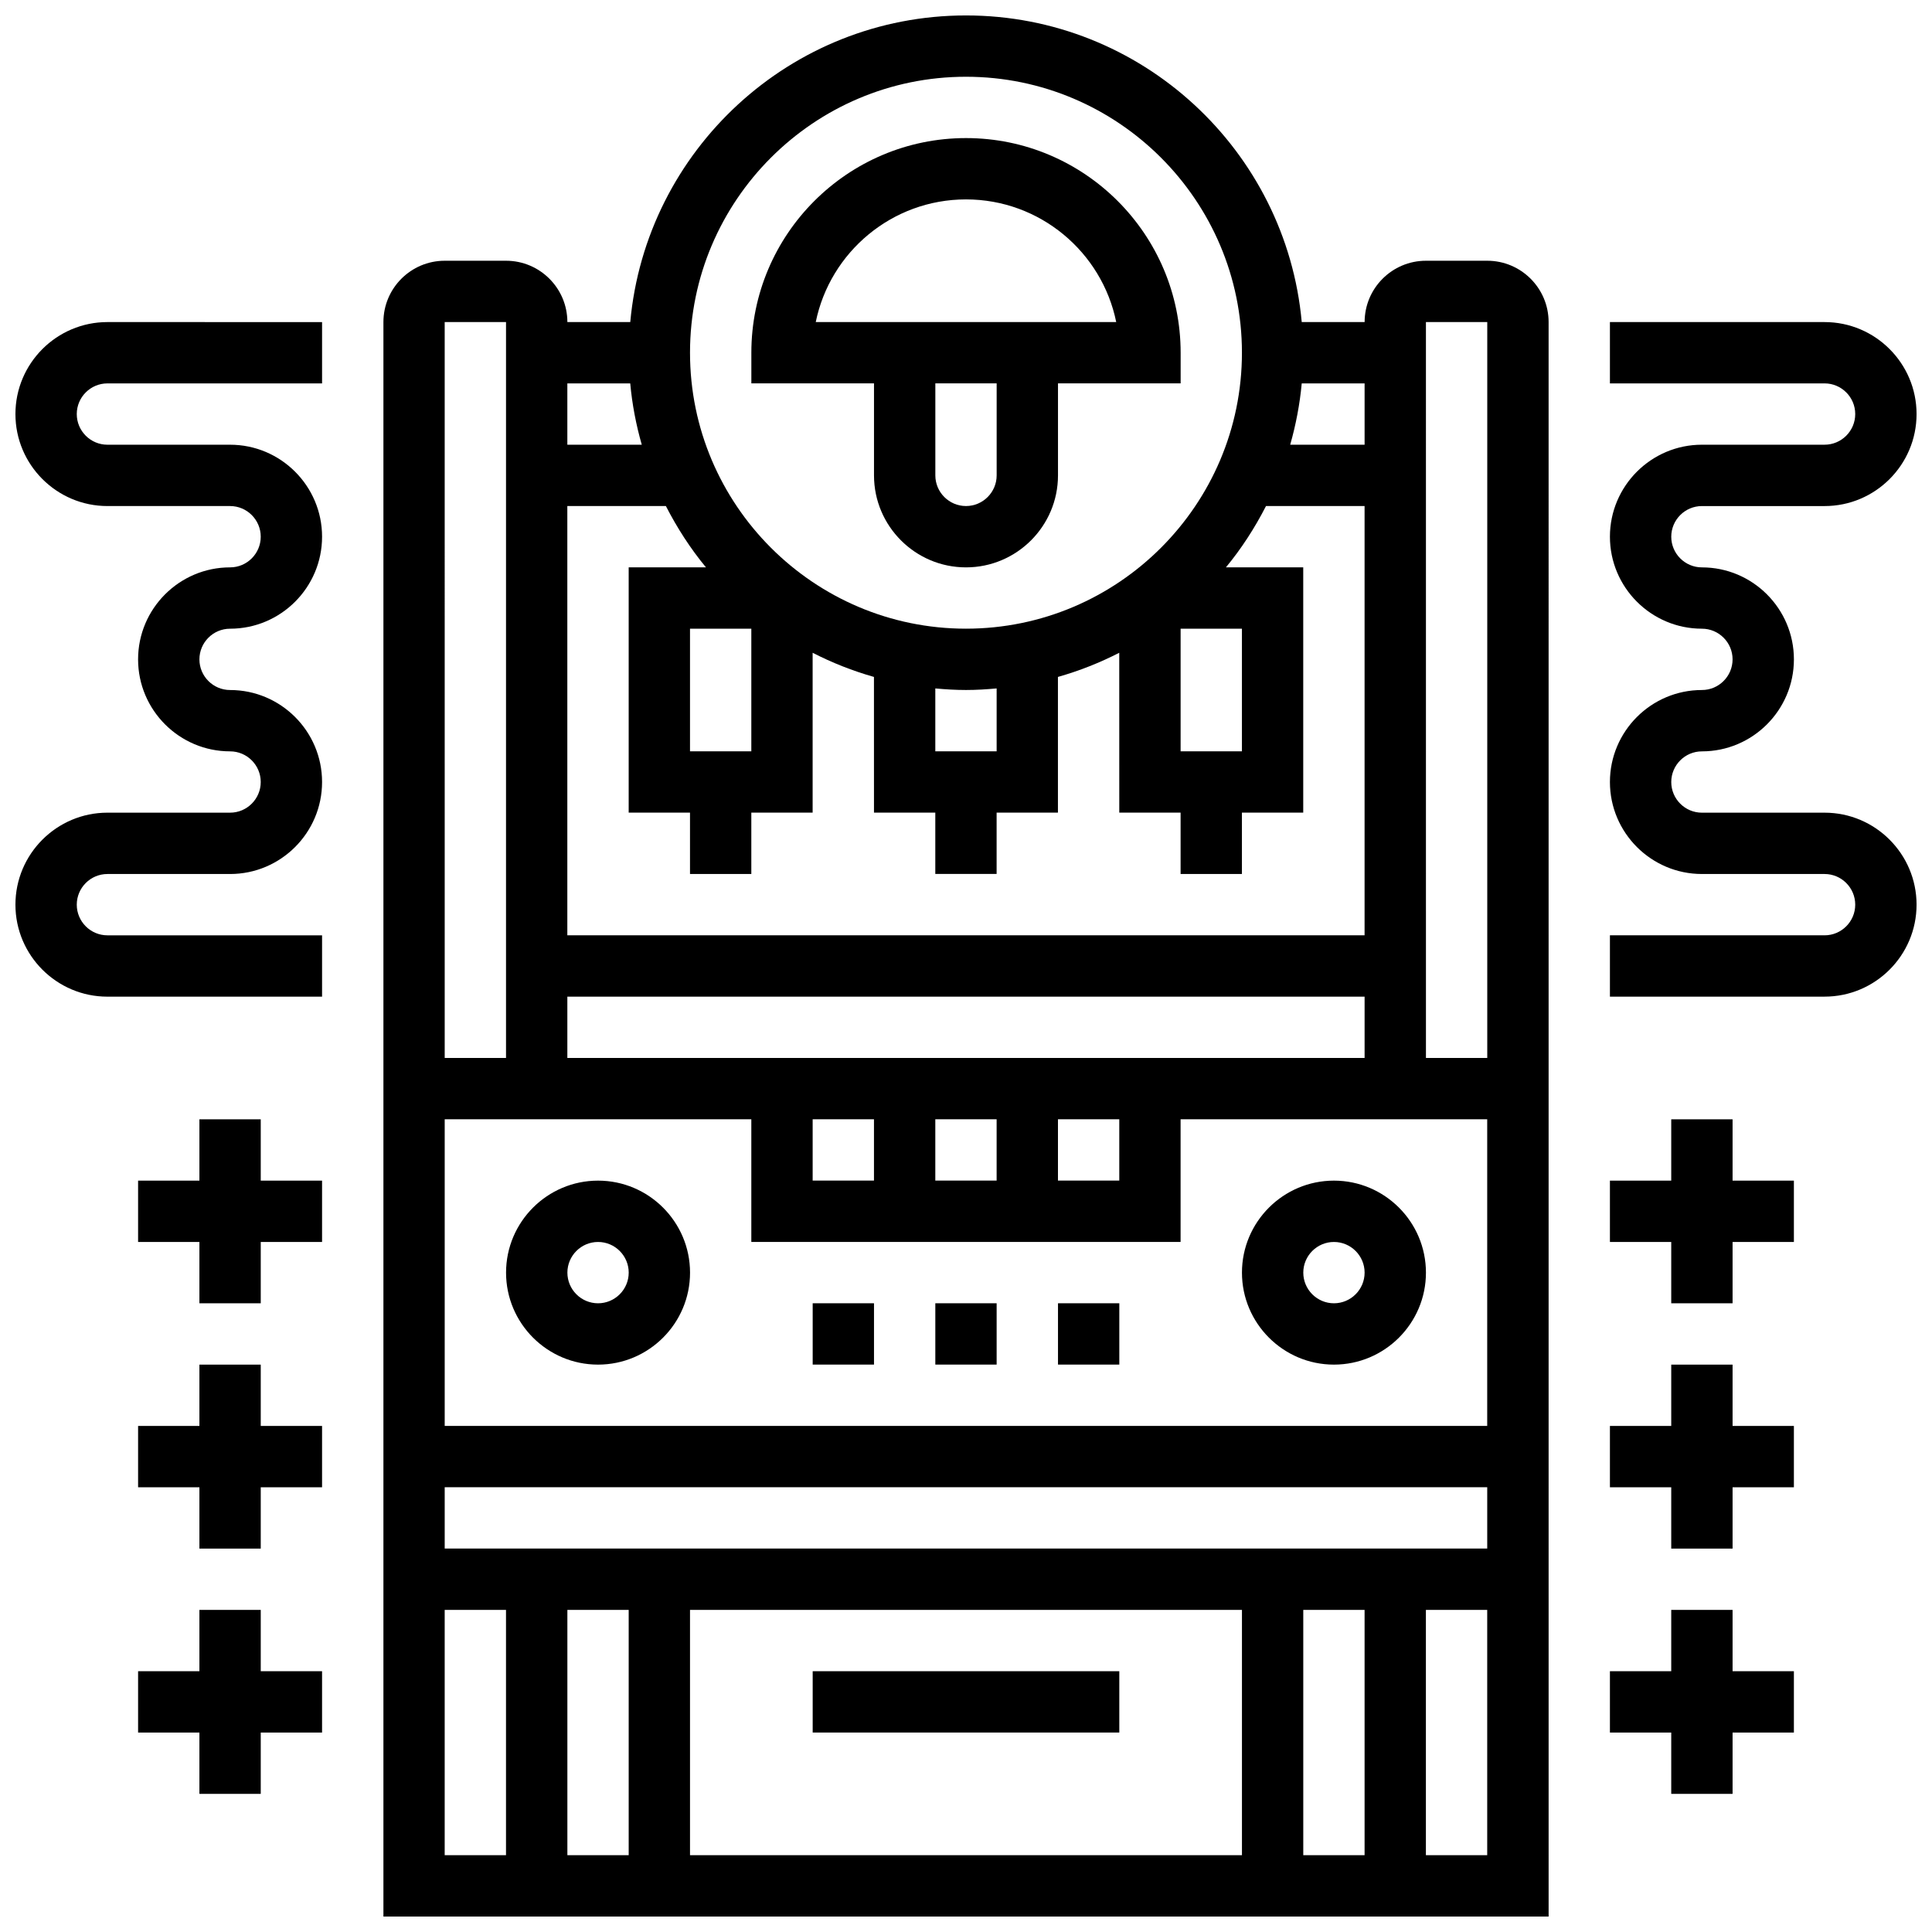
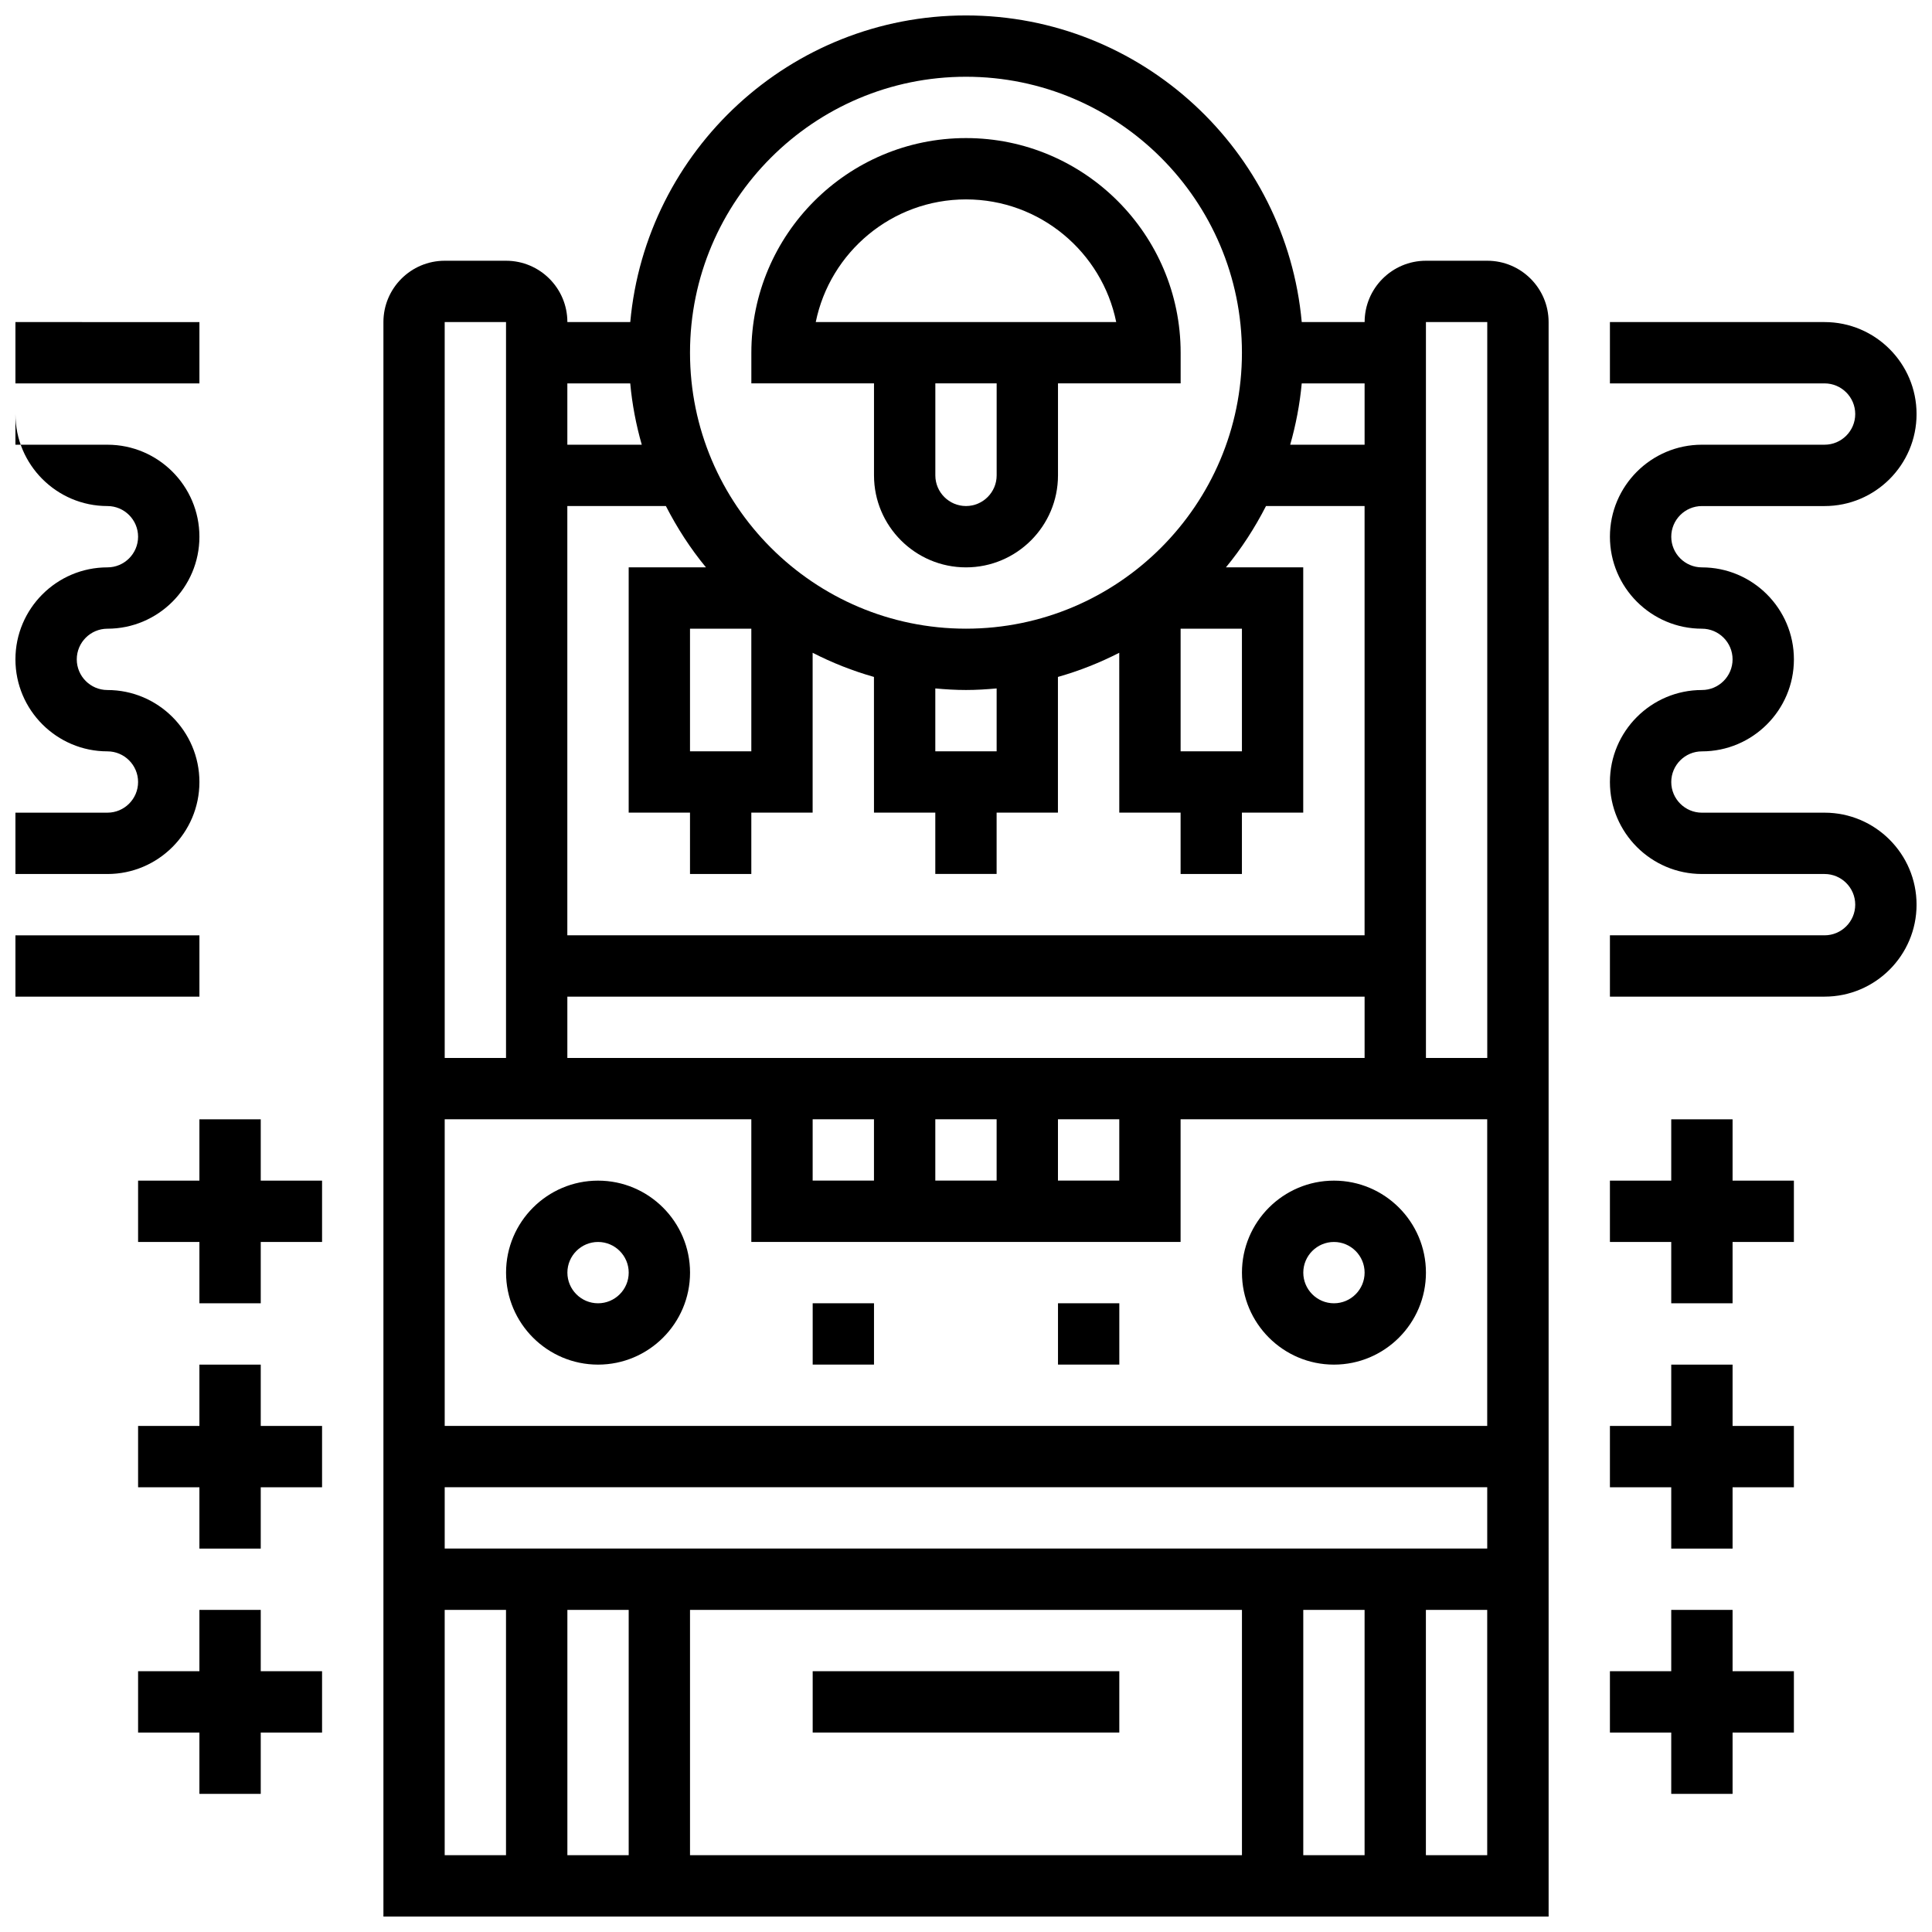
<svg xmlns="http://www.w3.org/2000/svg" width="800px" height="800px" version="1.1" viewBox="144 144 512 512">
  <defs>
    <clipPath id="c">
      <path d="m245 148.09h310v503.81h-310z" />
    </clipPath>
    <clipPath id="b">
      <path d="m148.09 229h81.906v180h-81.906z" />
    </clipPath>
    <clipPath id="a">
      <path d="m570 229h81.902v180h-81.902z" />
    </clipPath>
  </defs>
  <path d="m375.62 269.98c0 13.441 10.938 24.379 24.379 24.379s24.379-10.938 24.379-24.379v-24.379h32.504v-8.125c0-31.367-25.516-56.883-56.883-56.883s-56.883 25.516-56.883 56.883v8.125h32.504zm32.504 0c0 4.477-3.648 8.125-8.125 8.125s-8.125-3.648-8.125-8.125v-24.379h16.25zm-8.125-73.137c19.625 0 36.039 13.984 39.809 32.504h-79.625c3.777-18.516 20.191-32.504 39.816-32.504z" />
  <g clip-path="url(#c)">
    <path d="m538.14 213.1h-16.25c-8.965 0-16.25 7.289-16.25 16.25h-16.668c-4.121-45.488-42.43-81.258-88.973-81.258-46.547 0-84.852 35.77-88.973 81.258h-16.668c0-8.965-7.289-16.25-16.25-16.25h-16.25c-8.965 0-16.25 7.289-16.25 16.25v422.55h308.79l-0.004-422.55c0-8.961-7.289-16.25-16.25-16.25zm0 16.25v195.02h-16.25l-0.004-195.02zm-227.53 341.29v65.008h-16.25v-65.008zm16.25 0h146.27v65.008h-146.27zm162.52 0h16.25v65.008h-16.25zm-227.53-16.254v-16.25h276.28v16.25zm0-32.504v-81.258h81.258v32.504h113.76v-32.504h81.258v81.258zm69.242-227.53h-20.484v65.008h16.25v16.25h16.25v-16.25h16.25v-42.367c5.152 2.641 10.578 4.793 16.25 6.402l0.008 35.965h16.25v16.25h16.25v-16.25h16.25v-35.965c5.672-1.609 11.102-3.762 16.25-6.402l0.008 42.367h16.25v16.25h16.25v-16.25h16.25v-65.008h-20.484c4.121-4.981 7.648-10.449 10.621-16.25h26.121v113.76h-211.28v-113.76h26.117c2.977 5.801 6.504 11.27 10.621 16.25zm-4.234 48.758v-32.504h16.25v32.504zm65.008 0v-16.668c2.684 0.246 5.379 0.414 8.129 0.414 2.746 0 5.445-0.172 8.125-0.414v16.668zm65.008 0v-32.504h16.25v32.504zm48.758 65.008v16.25h-211.28v-16.25zm-146.27 32.504h16.25v16.25h-16.25zm32.504 0h16.25v16.25h-16.25zm32.504 0h16.25v16.25h-16.25zm81.262-178.77h-19.715c1.488-5.242 2.543-10.668 3.055-16.25h16.66zm-105.64-97.512c40.32 0 73.133 32.812 73.133 73.133 0 40.32-32.812 73.133-73.133 73.133s-73.133-32.812-73.133-73.133c-0.004-40.316 32.809-73.133 73.133-73.133zm-88.973 81.262c0.504 5.59 1.559 11.012 3.055 16.25h-19.723v-16.25zm-32.918-16.254v195.02h-16.25l-0.004-195.02zm-16.254 341.29h16.25v65.008h-16.25zm260.03 65.008v-65.008h16.25v65.008z" />
  </g>
  <path d="m302.49 456.88c-13.441 0-24.379 10.938-24.379 24.379 0 13.441 10.938 24.379 24.379 24.379 13.441 0 24.379-10.938 24.379-24.379-0.004-13.441-10.941-24.379-24.379-24.379zm0 32.504c-4.477 0-8.125-3.648-8.125-8.125 0-4.477 3.648-8.125 8.125-8.125 4.477 0 8.125 3.648 8.125 8.125 0 4.477-3.648 8.125-8.125 8.125z" />
  <path d="m497.51 456.88c-13.441 0-24.379 10.938-24.379 24.379 0 13.441 10.938 24.379 24.379 24.379 13.441 0 24.379-10.938 24.379-24.379-0.004-13.441-10.941-24.379-24.379-24.379zm0 32.504c-4.477 0-8.125-3.648-8.125-8.125 0-4.477 3.648-8.125 8.125-8.125 4.477 0 8.125 3.648 8.125 8.125 0 4.477-3.648 8.125-8.125 8.125z" />
  <path d="m359.37 586.89h81.258v16.25h-81.258z" />
-   <path d="m391.87 489.38h16.25v16.25h-16.25z" />
  <path d="m424.38 489.38h16.25v16.25h-16.25z" />
  <path d="m359.37 489.38h16.25v16.25h-16.25z" />
  <g clip-path="url(#b)">
-     <path d="m148.09 253.73c0 13.441 10.938 24.379 24.379 24.379h32.504c4.477 0 8.125 3.648 8.125 8.125s-3.648 8.125-8.125 8.125c-13.441 0-24.379 10.938-24.379 24.379 0 13.441 10.938 24.379 24.379 24.379 4.477 0 8.125 3.648 8.125 8.125 0 4.477-3.648 8.125-8.125 8.125h-32.504c-13.441 0-24.379 10.938-24.379 24.379s10.938 24.379 24.379 24.379h56.883v-16.25l-56.883-0.004c-4.477 0-8.125-3.648-8.125-8.125 0-4.477 3.648-8.125 8.125-8.125h32.504c13.441 0 24.379-10.938 24.379-24.379 0-13.441-10.938-24.379-24.379-24.379-4.477 0-8.125-3.648-8.125-8.125 0-4.477 3.648-8.125 8.125-8.125 13.441 0 24.379-10.938 24.379-24.379s-10.938-24.379-24.379-24.379h-32.504c-4.477 0-8.125-3.648-8.125-8.125 0-4.477 3.648-8.125 8.125-8.125h56.883v-16.25l-56.883-0.004c-13.441 0-24.379 10.938-24.379 24.379z" />
+     <path d="m148.09 253.73c0 13.441 10.938 24.379 24.379 24.379c4.477 0 8.125 3.648 8.125 8.125s-3.648 8.125-8.125 8.125c-13.441 0-24.379 10.938-24.379 24.379 0 13.441 10.938 24.379 24.379 24.379 4.477 0 8.125 3.648 8.125 8.125 0 4.477-3.648 8.125-8.125 8.125h-32.504c-13.441 0-24.379 10.938-24.379 24.379s10.938 24.379 24.379 24.379h56.883v-16.25l-56.883-0.004c-4.477 0-8.125-3.648-8.125-8.125 0-4.477 3.648-8.125 8.125-8.125h32.504c13.441 0 24.379-10.938 24.379-24.379 0-13.441-10.938-24.379-24.379-24.379-4.477 0-8.125-3.648-8.125-8.125 0-4.477 3.648-8.125 8.125-8.125 13.441 0 24.379-10.938 24.379-24.379s-10.938-24.379-24.379-24.379h-32.504c-4.477 0-8.125-3.648-8.125-8.125 0-4.477 3.648-8.125 8.125-8.125h56.883v-16.25l-56.883-0.004c-13.441 0-24.379 10.938-24.379 24.379z" />
  </g>
  <g clip-path="url(#a)">
    <path d="m627.53 359.37h-32.504c-4.477 0-8.125-3.648-8.125-8.125 0-4.477 3.648-8.125 8.125-8.125 13.441 0 24.379-10.938 24.379-24.379 0-13.441-10.938-24.379-24.379-24.379-4.477 0-8.125-3.648-8.125-8.125s3.648-8.125 8.125-8.125h32.504c13.441 0 24.379-10.938 24.379-24.379 0-13.441-10.938-24.379-24.379-24.379h-56.883v16.25h56.883c4.477 0 8.125 3.648 8.125 8.125 0 4.477-3.648 8.125-8.125 8.125h-32.504c-13.441 0-24.379 10.938-24.379 24.379 0 13.441 10.938 24.379 24.379 24.379 4.477 0 8.125 3.648 8.125 8.125s-3.648 8.125-8.125 8.125c-13.441 0-24.379 10.938-24.379 24.379 0 13.441 10.938 24.379 24.379 24.379h32.504c4.477 0 8.125 3.648 8.125 8.125 0 4.477-3.648 8.125-8.125 8.125h-56.883v16.25h56.883c13.441 0 24.379-10.938 24.379-24.379-0.004-13.434-10.941-24.371-24.379-24.371z" />
  </g>
  <path d="m213.1 440.63h-16.254v16.25h-16.25v16.254h16.25v16.25h16.254v-16.25h16.25v-16.254h-16.25z" />
  <path d="m213.1 505.64h-16.254v16.25h-16.25v16.254h16.25v16.25h16.254v-16.25h16.25v-16.254h-16.25z" />
  <path d="m213.1 570.64h-16.254v16.25h-16.25v16.254h16.25v16.25h16.254v-16.25h16.25v-16.254h-16.25z" />
  <path d="m603.15 440.63h-16.254v16.25h-16.25v16.254h16.25v16.25h16.254v-16.25h16.25v-16.254h-16.25z" />
  <path d="m603.15 505.64h-16.254v16.25h-16.25v16.254h16.25v16.25h16.254v-16.25h16.25v-16.254h-16.25z" />
  <path d="m603.15 570.64h-16.254v16.25h-16.25v16.254h16.25v16.25h16.254v-16.25h16.25v-16.254h-16.25z" />
</svg>